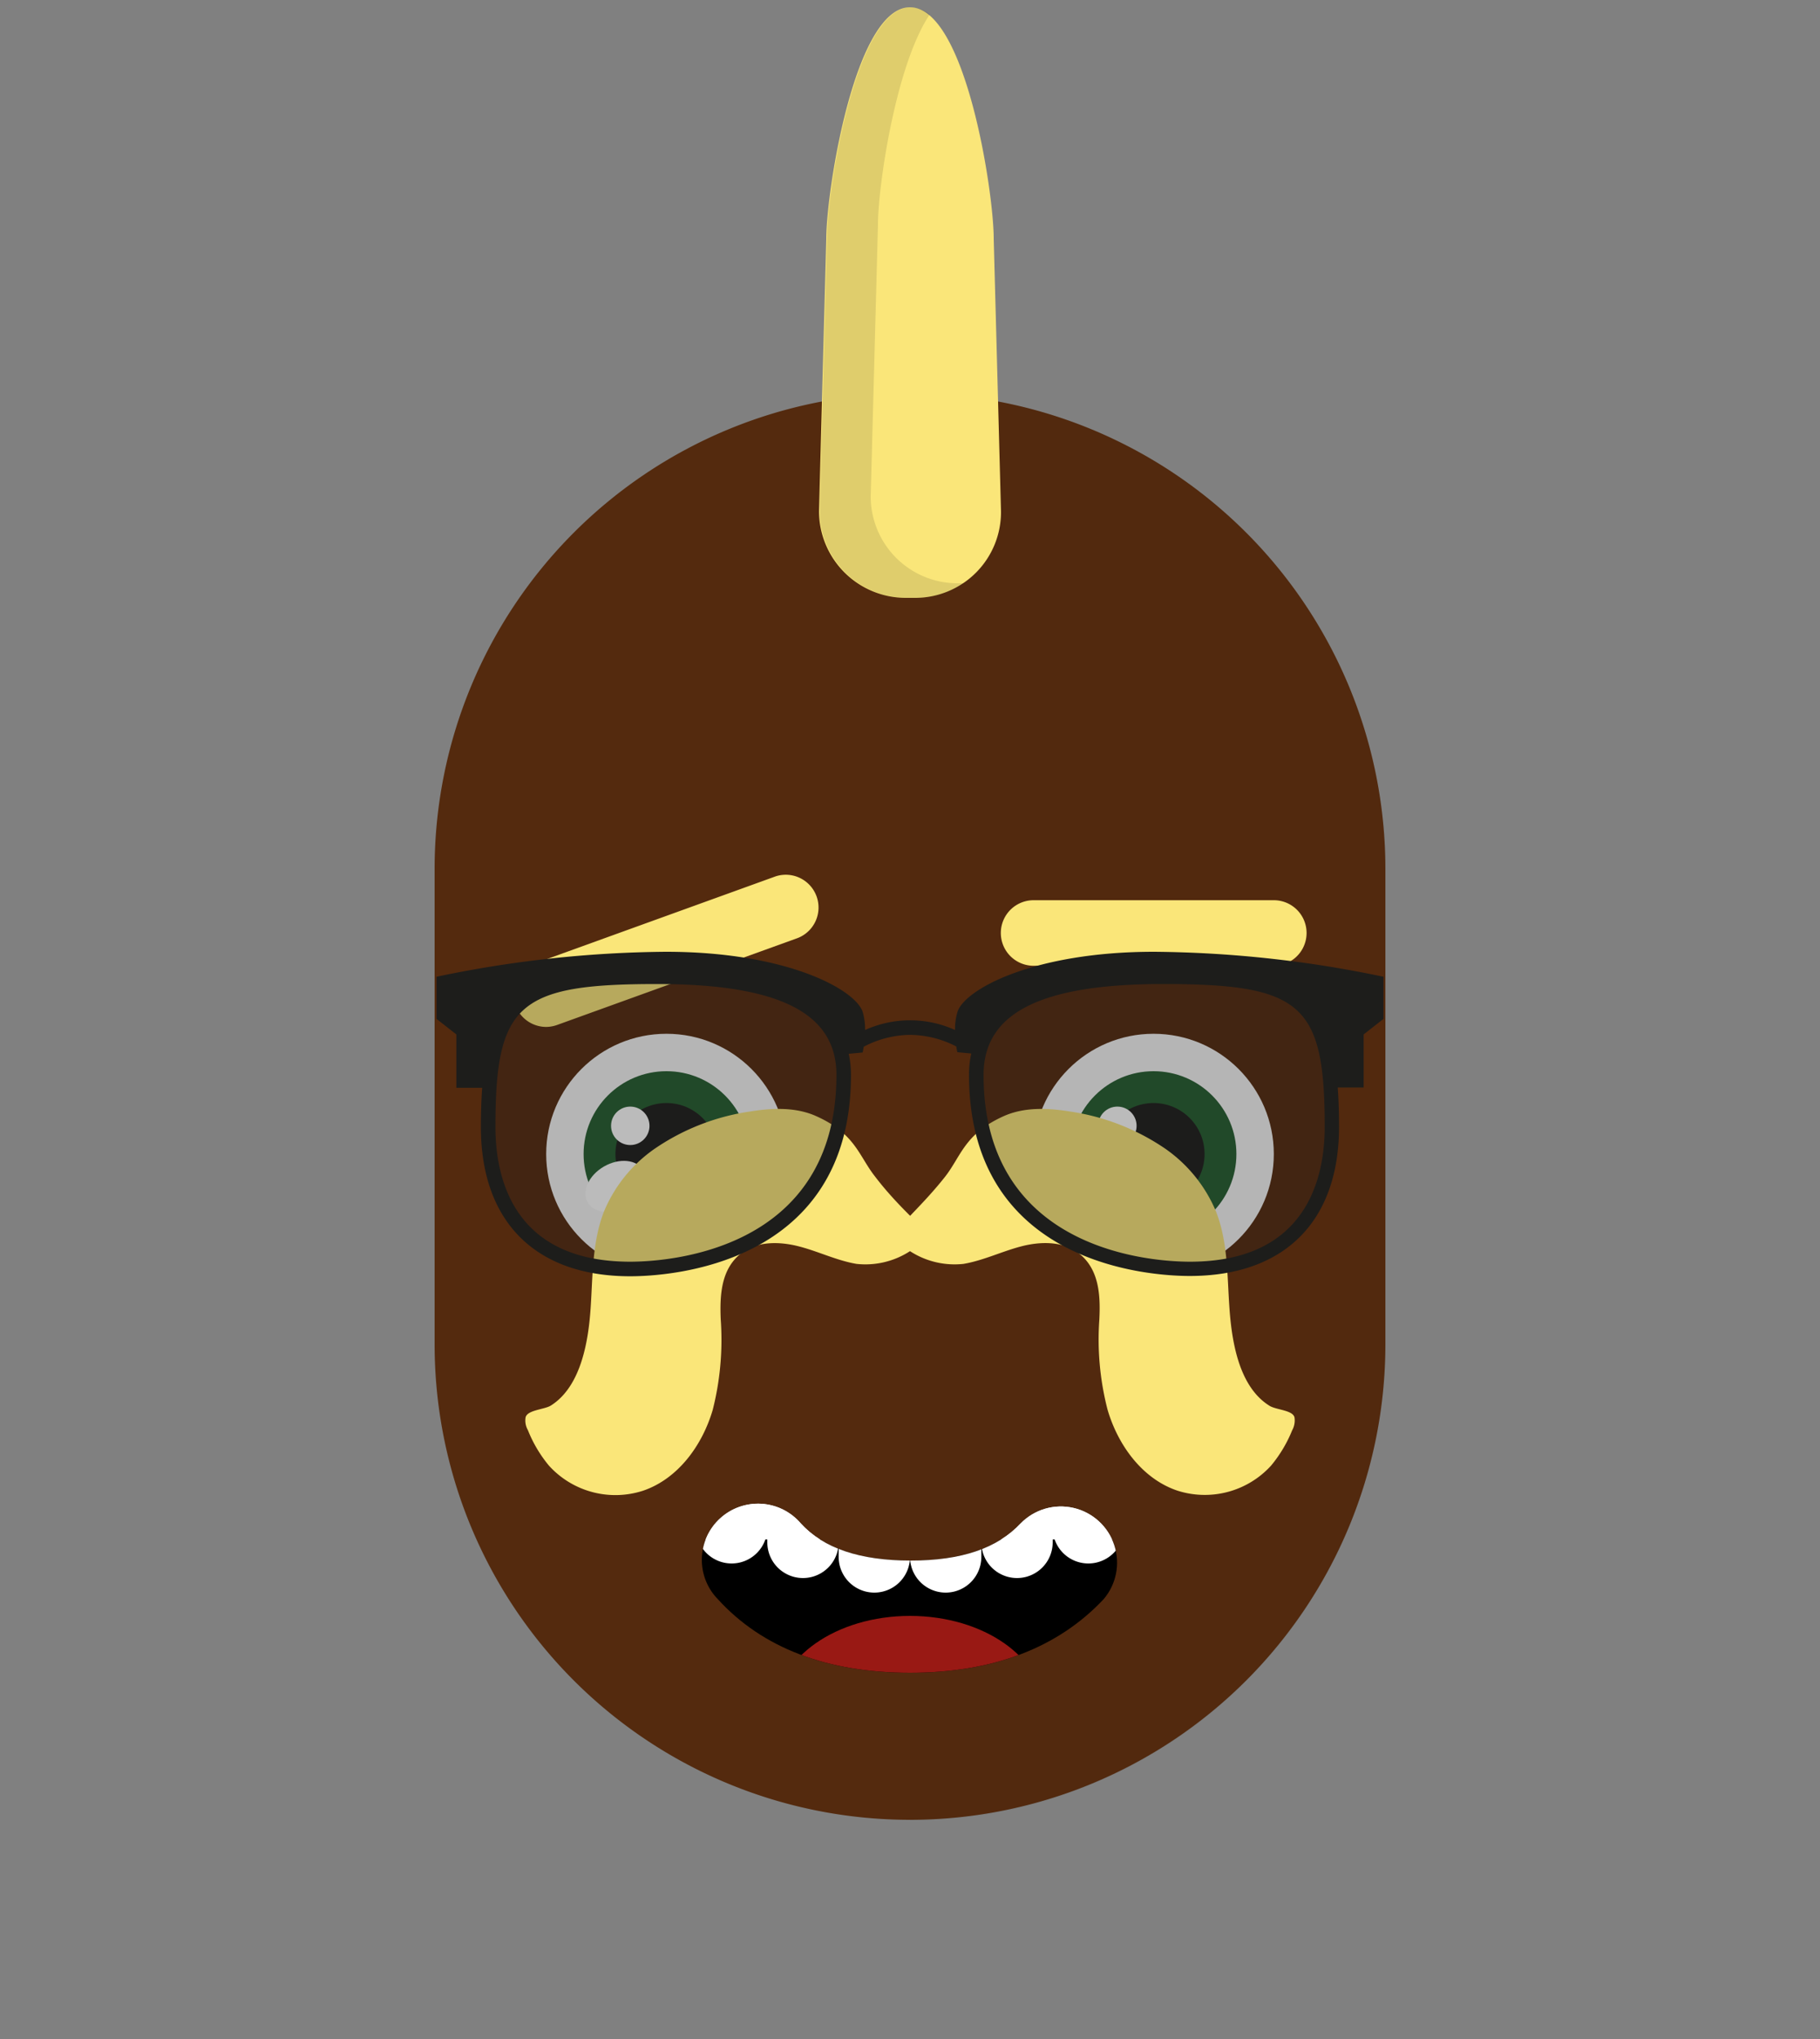
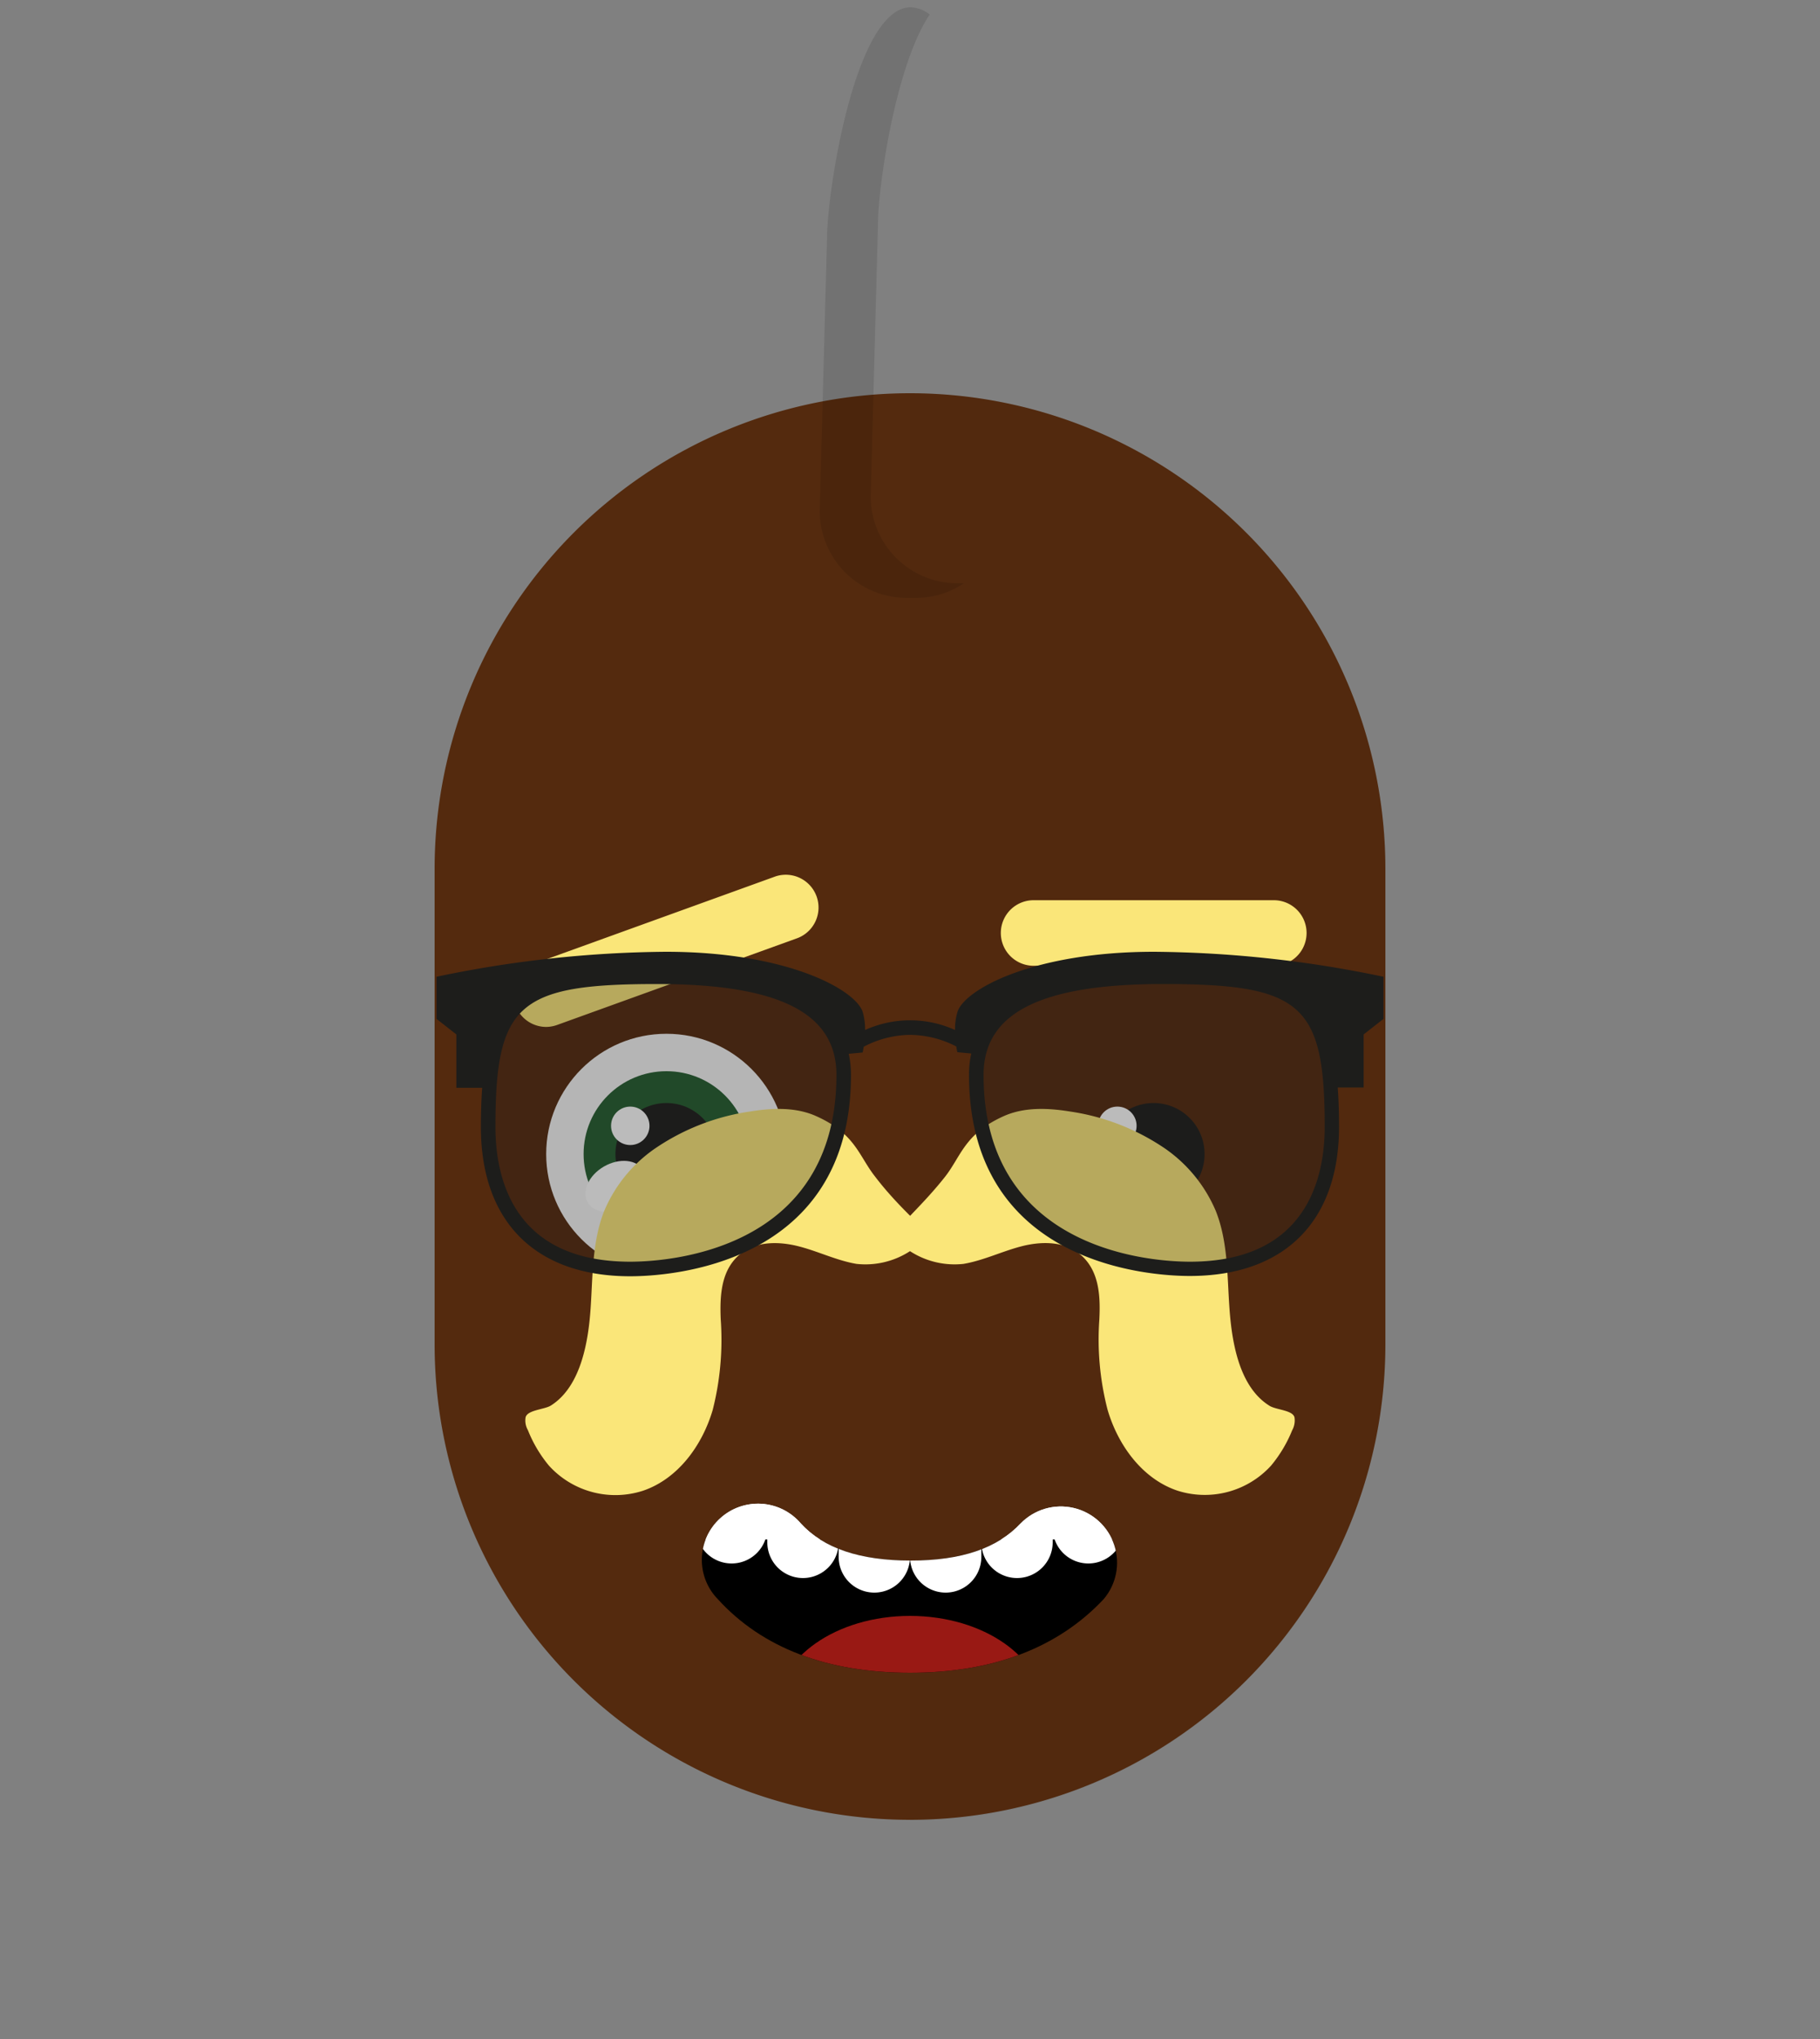
<svg xmlns="http://www.w3.org/2000/svg" id="svgBuilder" class="avatar-frame p-2 p-md-5 bg-white " viewBox="0 0 250 280" style="opacity: 1;">
  <rect x="0" y="0" width="250" height="280" fill="#808080" stroke="none" />
  <defs>
    <clipPath id="b9b980b5-38c2-4c2c-b5a3-0250ab56908c" transform="translate(-59.5 -53.5)">
      <rect width="250" height="250" style="fill: none" />
    </clipPath>
  </defs>
  <g id="ae1cd98a-2feb-47b9-a86d-6e1f11f5716f" data-name="SKIN" style="transform: translate(59.7px, 54px);">
    <g style="clip-path: url(#b9b980b5-38c2-4c2c-b5a3-0250ab56908c)">
      <g>
        <path class="first-color" d="M124.8,53.5a65.32,65.32,0,0,0-65.3,65.3v65.3a65.3,65.3,0,1,0,130.6,0V118.8A65.32,65.32,0,0,0,124.8,53.5Z" transform="translate(-59.5 -53.5)" style="fill: rgb(84, 42, 14);" />
        <path d="M124.8,53.5v196a65.32,65.32,0,0,0,65.3-65.3V118.9A65.34,65.34,0,0,0,124.8,53.5Z" transform="translate(-59.5 -53.5)" style="fill: #010202;opacity: 0.03;isolation: isolate" />
      </g>
    </g>
  </g>
  <g id="bd3309eb-8b07-4f44-adaf-7b4b664f32be" data-name="EYES" style="transform: translate(70.525px, 120.08px);">
    <g id="affd2b27-7486-4d4e-821e-1dae75a03fe4" data-name="Calque 1">
-       <circle cx="87.93" cy="38.4" r="16.52" style="fill:#f6f6f6" />
-       <circle cx="87.93" cy="38.4" r="11.38" style="fill:#245c2f" class="first-color" />
      <circle cx="87.93" cy="38.4" r="7.01" style="fill:#1d1d1b" />
      <ellipse cx="80.92" cy="42.84" rx="4.4" ry="3.15" transform="translate(-10.58 46.2) rotate(-30)" style="fill:#fff" />
      <circle cx="82.96" cy="34.52" r="2.64" style="fill:#fff" />
      <circle cx="21.02" cy="38.4" r="16.52" style="fill:#f6f6f6" />
      <circle cx="21.02" cy="38.4" r="11.38" style="fill:#245c2f" class="first-color" />
      <circle cx="21.02" cy="38.4" r="7.01" style="fill:#1d1d1b" />
      <ellipse cx="14.01" cy="42.84" rx="4.4" ry="3.15" transform="translate(-19.54 12.74) rotate(-30)" style="fill:#fff" />
      <circle cx="16.05" cy="34.52" r="2.64" style="fill:#fff" />
      <path d="M4.5,20.94A4.5,4.5,0,0,1,3,12.2L36,.27a4.5,4.5,0,0,1,3.06,8.46L6,20.67A4.53,4.53,0,0,1,4.5,20.94Z" style="fill: rgb(250, 230, 121);" class="color-eyebrows" />
      <path d="M104.45,12.54h-33a4.5,4.5,0,0,1,0-9h33a4.5,4.5,0,1,1,0,9Z" style="fill: rgb(250, 230, 121);" class="color-eyebrows" />
    </g>
  </g>
  <defs>
    <clipPath id="e81e833d-d511-4b5f-9347-6952e56bd0db" transform="translate(-85.8 -193.5)">
      <rect width="250" height="250" style="fill: none" />
    </clipPath>
    <clipPath id="ec69978b-f6e1-4124-a802-0a5e63d59446" transform="translate(-85.8 -193.5)">
      <path d="M125,223.2c-11.4,0-20.3-3.4-26.4-10.1A7.72,7.72,0,1,1,110,202.7c3.1,3.4,8.1,5.1,15.1,5.1s11.9-1.7,15.1-5.1a7.72,7.72,0,0,1,11.4,10.4C145.3,219.8,136.4,223.2,125,223.2Z" style="fill: none" />
    </clipPath>
  </defs>
  <g id="a68597aa-d9c8-482b-980e-fef5d3b92a07" data-name="MOUTH" style="transform: translate(85.8px, 200px);">
    <g style="clip-path: url(#e81e833d-d511-4b5f-9347-6952e56bd0db); transform: translateY(-5px)">
      <g>
        <g style="clip-path: url(#ec69978b-f6e1-4124-a802-0a5e63d59446)">
          <path d="M125,223.2c-11.4,0-20.3-3.4-26.4-10.1A7.72,7.72,0,1,1,110,202.7c3.1,3.4,8.1,5.1,15.1,5.1s11.9-1.7,15.1-5.1a7.72,7.72,0,0,1,11.4,10.4C145.3,219.8,136.4,223.2,125,223.2Z" transform="translate(-85.8 -193.5)" />
        </g>
        <g style="clip-path: url(#ec69978b-f6e1-4124-a802-0a5e63d59446)">
          <path d="M90.7,197.5a4.91,4.91,0,0,0-4.9,4.9v4.9a4.9,4.9,0,1,0,9.8,0v-4.9A4.91,4.91,0,0,0,90.7,197.5Z" transform="translate(-85.8 -193.5)" style="fill: #fff" />
        </g>
        <g style="clip-path: url(#ec69978b-f6e1-4124-a802-0a5e63d59446)">
          <path d="M159.3,197.5a4.91,4.91,0,0,0-4.9,4.9v4.9a4.9,4.9,0,1,0,9.8,0v-4.9A4.91,4.91,0,0,0,159.3,197.5Z" transform="translate(-85.8 -193.5)" style="fill: #fff" />
        </g>
        <g style="clip-path: url(#ec69978b-f6e1-4124-a802-0a5e63d59446)">
          <path d="M100.5,193.5a4.91,4.91,0,0,0-4.9,4.9v4.9a4.9,4.9,0,0,0,9.8,0v-4.9A4.91,4.91,0,0,0,100.5,193.5Z" transform="translate(-85.8 -193.5)" style="fill: #fff" />
        </g>
        <g style="clip-path: url(#ec69978b-f6e1-4124-a802-0a5e63d59446)">
          <path d="M110.3,195.5a4.91,4.91,0,0,0-4.9,4.9v4.9a4.9,4.9,0,0,0,9.8,0v-4.9A4.91,4.91,0,0,0,110.3,195.5Z" transform="translate(-85.8 -193.5)" style="fill: #fff" />
        </g>
        <g style="clip-path: url(#ec69978b-f6e1-4124-a802-0a5e63d59446)">
          <path d="M120.1,197.5a4.91,4.91,0,0,0-4.9,4.9v4.9a4.9,4.9,0,0,0,9.8,0v-4.9A4.91,4.91,0,0,0,120.1,197.5Z" transform="translate(-85.8 -193.5)" style="fill: #fff" />
        </g>
        <g style="clip-path: url(#ec69978b-f6e1-4124-a802-0a5e63d59446)">
          <path d="M129.9,197.5a4.91,4.91,0,0,0-4.9,4.9v4.9a4.9,4.9,0,0,0,9.8,0v-4.9A4.91,4.91,0,0,0,129.9,197.5Z" transform="translate(-85.8 -193.5)" style="fill: #fff" />
        </g>
        <g style="clip-path: url(#ec69978b-f6e1-4124-a802-0a5e63d59446)">
          <path d="M139.7,195.5a4.91,4.91,0,0,0-4.9,4.9v4.9a4.9,4.9,0,0,0,9.8,0v-4.9A4.91,4.91,0,0,0,139.7,195.5Z" transform="translate(-85.8 -193.5)" style="fill: #fff" />
        </g>
        <g style="clip-path: url(#ec69978b-f6e1-4124-a802-0a5e63d59446)">
          <path d="M149.5,193.5a4.91,4.91,0,0,0-4.9,4.9v4.9a4.9,4.9,0,1,0,9.8,0v-4.9A4.91,4.91,0,0,0,149.5,193.5Z" transform="translate(-85.8 -193.5)" style="fill: #fff" />
        </g>
        <g style="clip-path: url(#ec69978b-f6e1-4124-a802-0a5e63d59446)">
          <rect x="9.8" y="2.4" width="58.7" height="9" style="fill: #fff" />
        </g>
        <g style="clip-path: url(#ec69978b-f6e1-4124-a802-0a5e63d59446)">
          <ellipse cx="39.2" cy="34.7" rx="18.3" ry="12.8" style="fill: #991914" />
        </g>
      </g>
    </g>
  </g>
  <defs>
    <clipPath id="b5ac7c05-6f46-4a32-992d-240fdb0c0953" transform="translate(-112.4 -1)">
      <rect width="250" height="250" style="fill: none" />
    </clipPath>
  </defs>
  <g id="e77d77d3-3d71-4a67-bf1a-dd1ab01c1ee4" data-name="HAIR" style="transform: translate(112.5px, 1px);">
    <g>
      <g style="clip-path: url(#b5ac7c05-6f46-4a32-992d-240fdb0c0953)">
-         <path class="first-color" d="M125.6,82.1h-1.3a11.93,11.93,0,0,1-11.9-11.9l1-37.4c0-6.5,3.9-31.8,11.5-31.8s11.5,25.3,11.5,31.8l1,37.4A11.78,11.78,0,0,1,125.6,82.1Z" transform="translate(-112.4 -1)" style="fill: rgb(250, 230, 121);" />
-       </g>
+         </g>
      <g style="clip-path: url(#b5ac7c05-6f46-4a32-992d-240fdb0c0953)">
        <path d="M131.4,80.1a11.93,11.93,0,0,1-11.9-11.9l1-37.4c0-5.1,2.4-21.8,7.1-28.8A4.45,4.45,0,0,0,125,1c-7.6,0-11.5,25.3-11.5,31.8l-1,37.4a11.93,11.93,0,0,0,11.9,11.9h1.3a11.67,11.67,0,0,0,6.6-2Z" transform="translate(-112.4 -1)" style="fill: rgba(0,0,0,0.11)" />
      </g>
    </g>
  </g>
  <g id="b3a43921-48b1-4a41-9f19-0852e68b1219" data-name="Calque 2" style="transform: translate(72.14px, 152.282px);">
    <g id="f35cb66b-5da2-4f71-add8-cd46218bee5c" data-name="Calque 1" style="transform: translateY(32px);">
      <path d="M105.67,42.33c-.29-1-2.6-1-3.48-1.6-4.23-2.67-5.15-9-5.46-13.52s-.21-9-1.85-13.16a19.83,19.83,0,0,0-7-8.62,31.16,31.16,0,0,0-13-5.07c-3.07-.5-6.33-.64-9.17.64-5.33,2.4-5.83,5.47-8,8.27-1.86,2.37-3.88,4.39-4.83,5.41-1-1-3-3-4.83-5.41C45.84,6.47,45.35,3.4,40,1,37.17-.28,33.91-.14,30.84.36a31.07,31.07,0,0,0-13,5.07,19.7,19.7,0,0,0-7,8.62C9.21,18.19,9.29,22.77,9,27.21S7.76,38.06,3.53,40.73c-.87.55-3.18.59-3.47,1.6A2.65,2.65,0,0,0,.37,44.1,18,18,0,0,0,3.28,49a12.32,12.32,0,0,0,12.9,3.43c4.81-1.63,8.15-6.23,9.58-11.1a39.09,39.09,0,0,0,1.1-12.43c-.13-3.24,0-6.9,2.83-9.09,2.19-1.68,5.26-1.62,7.93-.93s5.18,1.94,7.9,2.4a11.25,11.25,0,0,0,7.34-1.75,11.25,11.25,0,0,0,7.34,1.75c2.72-.46,5.24-1.7,7.91-2.4s5.74-.75,7.92.93c2.84,2.19,3,5.85,2.84,9.09A38.53,38.53,0,0,0,80,41.31c1.43,4.87,4.76,9.47,9.57,11.1A12.32,12.32,0,0,0,102.44,49a18.28,18.28,0,0,0,2.92-4.88A2.77,2.77,0,0,0,105.67,42.33Z" class="first-color" style="fill: rgb(250, 230, 121);" />
    </g>
  </g>
  <g id="a89063cb-e3e2-4cb6-9a2a-2bf61e246843" data-name="Calque 2" style="transform: translate(59.965px, 130.7px);">
    <g id="b5729d58-17c9-4d7b-ab70-3b352efa7324" data-name="Calque 2" style="transform: translateY(8px);">
      <path d="M55.93,16.91c0,21.87-18.55,26.65-29.33,26.65-13.95,0-19.51-8.74-19.51-19.51,0-17.9,4.14-20.62,23.18-20.62C44.34,3.43,55.93,6.13,55.93,16.91Z" style="fill:#1d1d1b;opacity:0.3" />
      <path d="M74.14,16.91c0,21.87,18.55,26.65,29.32,26.65,14,0,19.51-8.74,19.51-19.51,0-17.9-4.14-20.62-23.17-20.62C85.73,3.43,74.14,6.13,74.14,16.91Z" style="fill:#1d1d1b;opacity:0.3" />
      <path d="M98.55,0c-16.61,0-26.07,5.2-27,8.28a8.25,8.25,0,0,0-.33,2.46,15,15,0,0,0-12.35,0,8.58,8.58,0,0,0-.33-2.46C57.58,5.2,48.12,0,31.51,0A158.32,158.32,0,0,0,0,3.43V9.22l2.72,2.13v7.33H6.27c-.12,1.63-.18,3.41-.18,5.37,0,13,7.48,20.51,20.51,20.51,5.07,0,30.33-1.34,30.33-27.65a13.94,13.94,0,0,0-.31-2.9l1.91-.18s.07-.3.15-.79A14,14,0,0,1,65,11.41,14.11,14.11,0,0,1,71.39,13a7.5,7.5,0,0,0,.15.79l1.91.18a13.29,13.29,0,0,0-.31,2.9c0,26.31,25.26,27.65,30.32,27.65,13,0,20.51-7.48,20.51-20.51,0-2-.06-3.74-.18-5.37h3.56V11.35l2.72-2.13V3.43A158.36,158.36,0,0,0,98.55,0ZM26.6,42.56C10.5,42.56,8.09,31,8.09,24.05,8.09,7.18,11.2,4.43,30.27,4.43c16.82,0,24.66,4,24.66,12.48C54.93,41.32,31.33,42.56,26.6,42.56ZM75.14,16.91C75.14,8.39,83,4.43,99.8,4.43,118.86,4.43,122,7.18,122,24.05c0,6.91-2.4,18.51-18.51,18.51C98.73,42.56,75.14,41.32,75.14,16.91Z" class="first-color" style="fill:#1d1d1b" />
    </g>
  </g>
</svg>